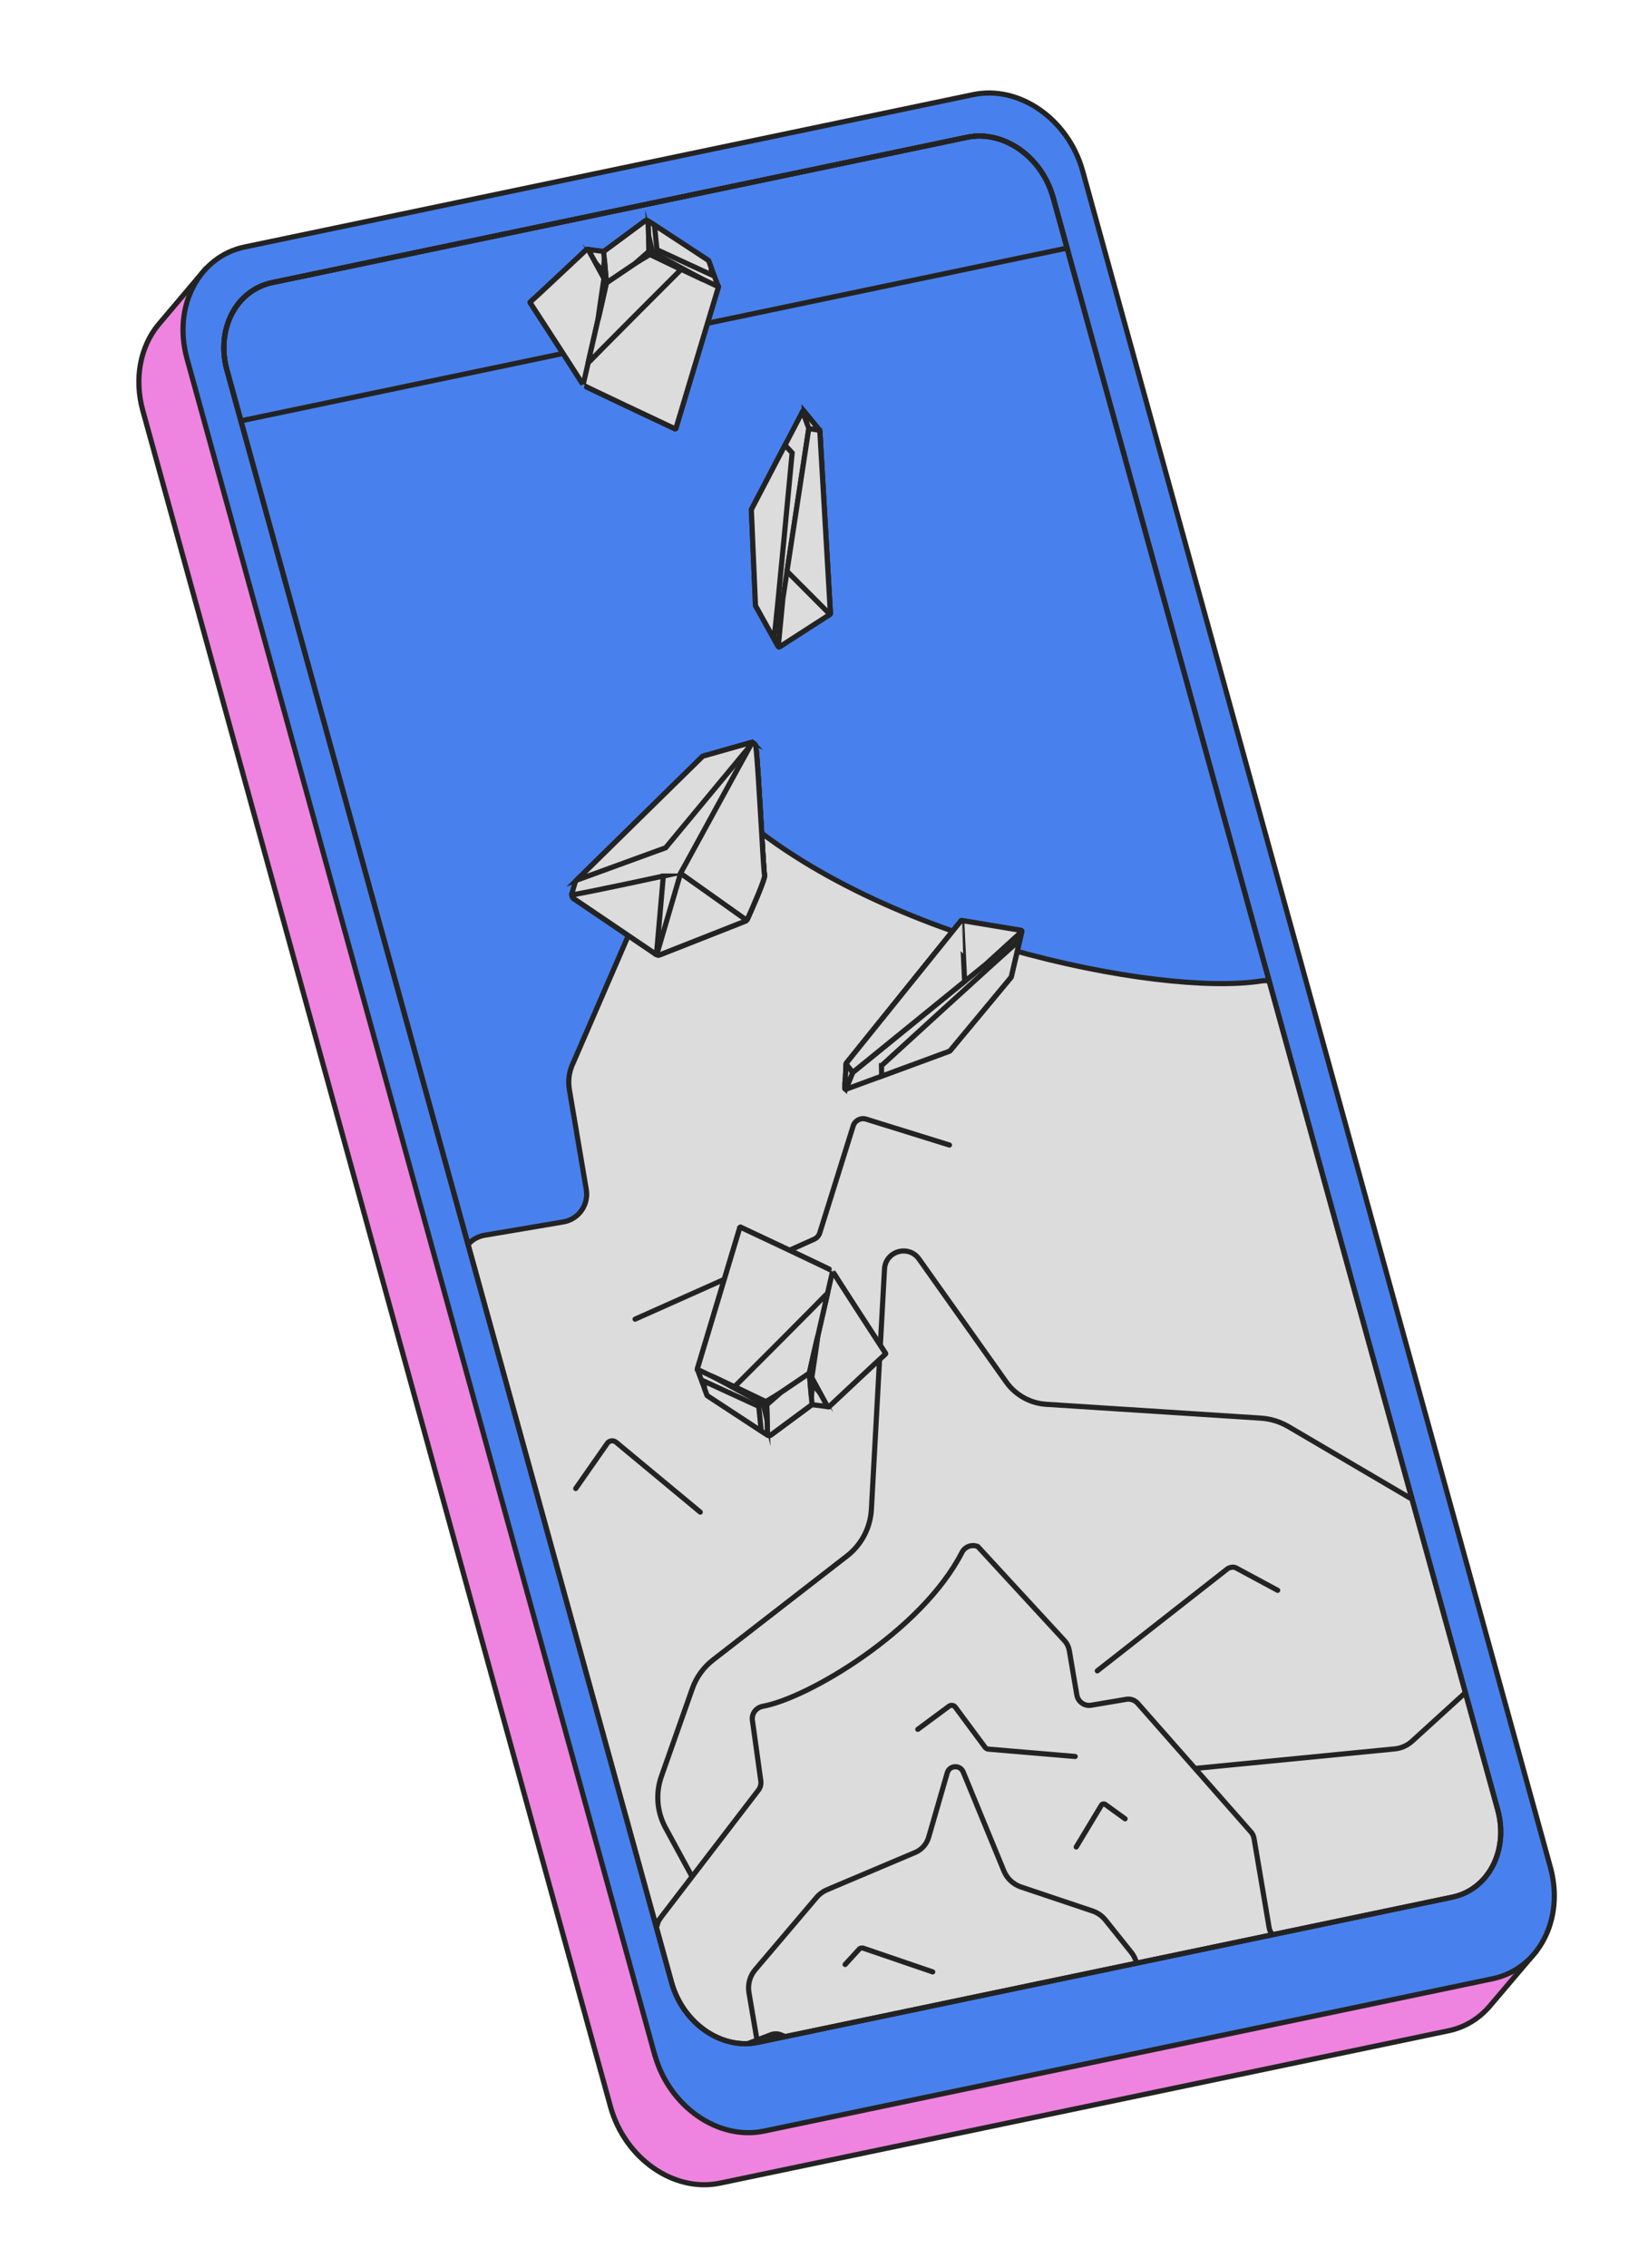
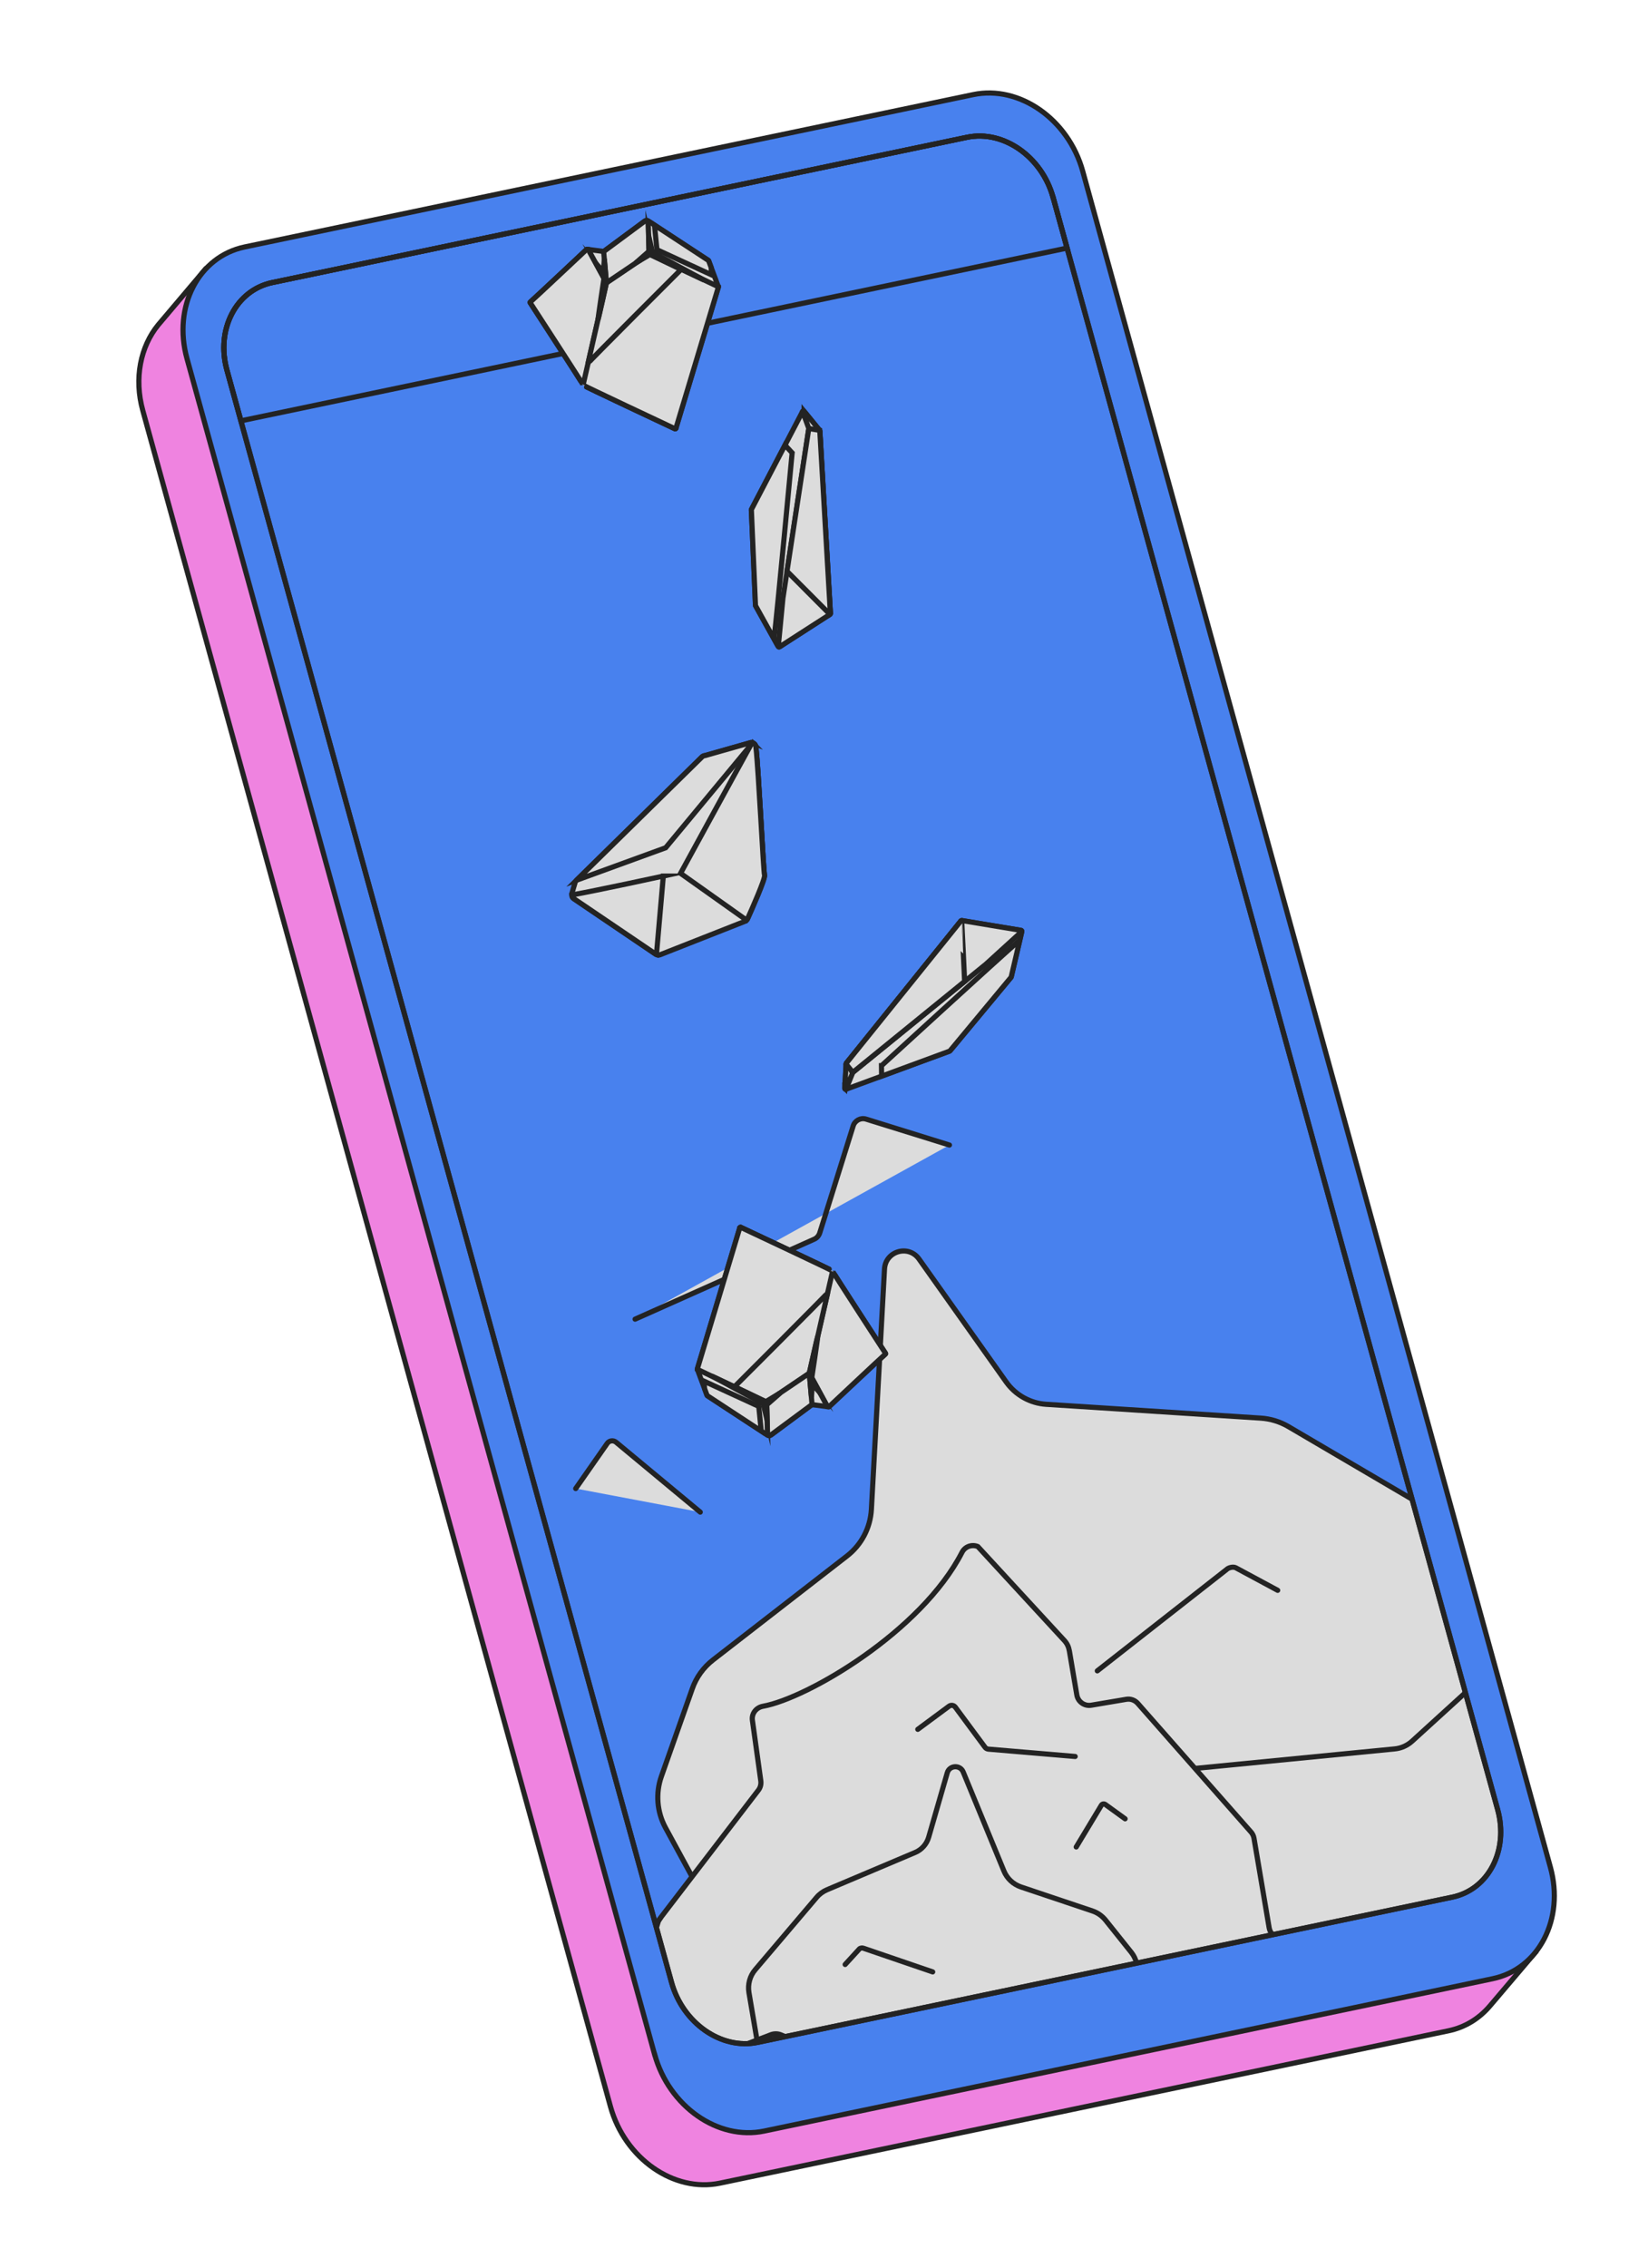
<svg xmlns="http://www.w3.org/2000/svg" id="g" data-name="Calque 7" viewBox="0 0 240 330">
  <defs>
    <clipPath id="h">
      <path d="M153.37,28.74l64.73,234.58c1.64,5.94-1.31,11.65-6.6,12.76l-101.18,21.14c-5.29,1.1-10.9-2.82-12.53-8.76L33.05,53.88c-1.64-5.94,1.31-11.65,6.6-12.76l101.18-21.14c5.29-1.1,10.9,2.82,12.53,8.76Z" style="fill: none; stroke: #232323; stroke-miterlimit: 10; stroke-width: .75px;" />
    </clipPath>
  </defs>
  <g>
    <path d="M223.25,284.52l-3.43.51c.2-1.83.06-3.77-.49-5.73L151.24,32.51c-2.09-7.56-9.23-12.55-15.95-11.15L29.47,43.47l-.02-3.76-6.42,7.58s0,0,0,0h0s0,0,0,0c-2.56,3.14-3.54,7.75-2.23,12.47l68.1,246.79c2.09,7.56,9.23,12.55,15.95,11.15l106.09-22.17c2.46-.51,4.51-1.82,6.04-3.62l6.28-7.39Z" style="fill: #ef83e0; stroke: #232323; stroke-miterlimit: 10; stroke-width: .75px;" />
    <path d="M95.33,298.97L27.23,52.18c-2.09-7.56,1.67-14.83,8.4-16.24l106.1-22.17c6.72-1.41,13.87,3.59,15.95,11.15l68.1,246.79c2.09,7.56-1.67,14.83-8.4,16.24l-106.09,22.17c-6.72,1.41-13.87-3.59-15.95-11.15Z" style="fill: #4881ee; stroke: #232323; stroke-miterlimit: 10; stroke-width: .75px;" />
    <g>
      <g style="clip-path: url(#h);">
        <g>
          <g>
            <g>
-               <path d="M238.4,197.29l-44.3-29.07c-.95-.62-1.6-1.62-1.79-2.74l-3.88-19.39c-.38-2.27-2.55-3.69-4.82-3.33-14.62,2.33-57.01-6-78.12-26.1-1.53-1.46-3.93-1.48-5.51-.08l-16.47,38.01c-.73,1.53-.8,2.78-.56,4.17l2.43,14.34c.38,2.23-1.12,4.34-3.35,4.72l-11.47,1.94c-1.4.24-2.57,1.18-3.11,2.49l-21.15,51.99c-.29.7-.37,1.47-.24,2.22l4.97,29.32c.29,1.69-.52,3.39-2.01,4.24l-21.24,12.09c-1.64.93-2.43,2.87-1.91,4.69l12.88,44.71c.58,2,2.56,3.25,4.61,2.9l220.58-37.37c2.67-.45,4.17-3.32,3.02-5.77l-15.38-32.87c-.24-.52-.38-1.09-.38-1.67l-.64-41.76c-.01-.84-.28-1.65-.77-2.33l-10.31-14.33c-.29-.41-.66-.76-1.08-1.03Z" style="fill: #dcdcdc; stroke: #232323; stroke-linecap: round; stroke-miterlimit: 10; stroke-width: .75px;" />
              <path d="M138.27,166.63l-12.14-3.77c-.79-.25-1.63.2-1.88.99l-4.87,15.57c-.13.41-.43.75-.82.92l-26.07,11.63" style="fill: #dcdcdc; stroke: #232323; stroke-linecap: round; stroke-linejoin: round; stroke-width: .75px;" />
              <path d="M101.98,220.05l-12.26-10.17c-.4-.33-1-.25-1.29.17l-4.59,6.57" style="fill: #dcdcdc; stroke: #232323; stroke-linecap: round; stroke-linejoin: round; stroke-width: .75px;" />
            </g>
            <path d="M212.3,302.19l18.31-39.54c.32-1.42,3.07-11.87,2.82-13.3l-14.6-19.62c-.45-2.69-2.07-5.03-4.42-6.41l-26.75-15.7c-1.24-.73-2.64-1.16-4.07-1.25l-31.23-2.01c-2.33-.15-4.46-1.34-5.82-3.24l-12.7-17.9c-1.52-2.14-4.88-1.17-5.03,1.45l-1.91,34.99c-.15,2.67-1.44,5.14-3.56,6.78l-19.49,15.11c-1.4,1.08-2.46,2.55-3.04,4.22l-4.49,12.73c-.87,2.46-.65,5.18.59,7.47l7.89,14.51c1.14,2.1,1.42,4.55.79,6.85l-8.39,30.45c-1.02,3.7,2.15,7.19,5.93,6.54l104.96-18.13c2.08-.36,3.74-1.94,4.21-4Z" style="fill: #dcdcdc; stroke: #232323; stroke-linecap: round; stroke-miterlimit: 10; stroke-width: .75px;" />
            <path d="M148.39,286.29l13.24-12.93c.32-.31.59-.66.8-1.05l6.87-12.54c.71-1.3,2.02-2.16,3.49-2.3l30.3-2.96c.96-.09,1.86-.49,2.57-1.14l7.78-7.08c.86-.78,1.98-1.2,3.14-1.16l8.28.24c1.39.04,2.69.73,3.5,1.86l35.54,49.49-119.66,20.27,2.83-27.96c.11-1.04.57-2.02,1.32-2.75Z" style="fill: #dcdcdc; stroke: #232323; stroke-linecap: round; stroke-miterlimit: 10; stroke-width: .75px;" />
            <path d="M186.07,231.43l-6.08-3.27c-.38-.21-1.07-.05-1.36.24l-18.83,14.75" style="fill: #dcdcdc; stroke: #232323; stroke-linecap: round; stroke-linejoin: round; stroke-width: .75px;" />
          </g>
          <g>
            <g>
              <path d="M96.1,279.21l14.34-18.69c.31-.4.43-.91.35-1.41l-1.21-8.71c-.17-1.01.53-1.92,1.54-2.1,6.48-1.17,23.06-10.87,28.98-22.4.43-.84,1.43-1.2,2.3-.84l12.49,13.55c.53.54.74,1.05.85,1.67l1.08,6.38c.17.99,1.11,1.66,2.1,1.49l5.1-.86c.62-.11,1.25.12,1.67.59l16.5,18.73c.22.25.37.56.43.9l2.21,13.04c.13.75.71,1.35,1.46,1.49l10.69,1.96c.83.15,1.44.85,1.49,1.69l1.14,20.66c.05.92-.6,1.74-1.51,1.89l-98.1,16.62c-1.19.2-2.24-.78-2.11-1.98l1.64-16.06c.03-.26,0-.51-.08-.76l-5.85-17.63c-.12-.35-.12-.73-.02-1.09l2.23-7.53c.06-.21.17-.41.3-.59Z" style="fill: #dcdcdc; stroke: #232323; stroke-linecap: round; stroke-miterlimit: 10; stroke-width: .75px;" />
              <path d="M133.66,251.66l4.54-3.36c.3-.22.71-.16.93.14l4.32,5.83c.11.15.29.25.48.27l12.65,1.07" style="fill: #dcdcdc; stroke: #232323; stroke-linecap: round; stroke-linejoin: round; stroke-width: .75px;" />
              <path d="M156.73,268.78l3.66-6.07c.12-.2.38-.25.57-.12l2.89,2.09" style="fill: #dcdcdc; stroke: #232323; stroke-linecap: round; stroke-linejoin: round; stroke-width: .75px;" />
            </g>
            <path d="M122.43,319.44l-10.96-17.55c-.34-.55-.57-1.16-.68-1.79l-1.72-10.13c-.2-1.19.13-2.42.92-3.34l8.93-10.51c.41-.49.94-.87,1.53-1.12l12.82-5.42c.96-.4,1.68-1.22,1.97-2.21l2.71-9.38c.32-1.12,1.88-1.2,2.32-.13l5.93,14.41c.45,1.1,1.36,1.95,2.49,2.33l10.4,3.49c.75.25,1.4.71,1.9,1.32l3.75,4.69c.73.91,1.03,2.08.84,3.22l-1.19,7.25c-.17,1.05.07,2.12.67,2.99l7.98,11.56c.97,1.4.15,3.34-1.53,3.62l-46.73,7.76c-.93.15-1.86-.27-2.35-1.06Z" style="fill: #dcdcdc; stroke: #232323; stroke-linecap: round; stroke-miterlimit: 10; stroke-width: .75px;" />
            <path d="M146.94,303.4l-7.46-3.49c-.18-.08-.34-.19-.49-.32l-4.72-4.26c-.49-.44-1.16-.61-1.8-.46l-13.16,3.19c-.42.1-.85.07-1.25-.1l-4.3-1.83c-.47-.2-1.01-.21-1.49-.03l-3.44,1.32c-.58.22-1.02.7-1.2,1.29l-7.68,25.99,53.22-9.02-5.28-11.33c-.2-.42-.54-.76-.96-.96Z" style="fill: #dcdcdc; stroke: #232323; stroke-linecap: round; stroke-miterlimit: 10; stroke-width: .75px;" />
            <path d="M123.08,285.88l2.07-2.26c.13-.14.44-.18.61-.1l10.07,3.44" style="fill: #dcdcdc; stroke: #232323; stroke-linecap: round; stroke-linejoin: round; stroke-width: .75px;" />
          </g>
        </g>
      </g>
      <path d="M153.37,28.74l64.73,234.58c1.64,5.94-1.31,11.65-6.6,12.76l-101.18,21.14c-5.29,1.1-10.9-2.82-12.53-8.76L33.05,53.88c-1.64-5.94,1.31-11.65,6.6-12.76l101.18-21.14c5.29-1.1,10.9,2.82,12.53,8.76Z" style="fill: none; stroke: #232323; stroke-miterlimit: 10; stroke-width: .75px;" />
    </g>
    <path d="M153.37,28.74l64.73,234.58c1.64,5.94-1.31,11.65-6.6,12.76l-101.18,21.14c-5.29,1.1-10.9-2.82-12.53-8.76L33.05,53.88c-1.64-5.94,1.31-11.65,6.6-12.76l101.18-21.14c5.29-1.1,10.9,2.82,12.53,8.76Z" style="fill: none; stroke: #232323; stroke-miterlimit: 10; stroke-width: .75px;" />
    <path d="M153.37,28.74l2.03,7.36-120.31,25.14-2.03-7.36c-1.64-5.94,1.31-11.65,6.6-12.76l101.18-21.14c5.29-1.1,10.9,2.82,12.53,8.76Z" style="fill: none; stroke: #232323; stroke-miterlimit: 10; stroke-width: .75px;" />
    <path d="M91.82,36.27c1.81-.38,3.74.97,4.3,3.01.56,2.04-.45,4-2.27,4.38-1.81.38-3.74-.97-4.3-3.01s.45-4,2.27-4.38Z" style="fill: none; stroke: #232323; stroke-miterlimit: 10; stroke-width: .75px;" />
  </g>
  <g>
    <path d="M110.08,108.69c.36,3.08.99,15.94,1.21,18.31.02.2.03.33.04.37.15.47-8.05,1.08-8.05,1.08l-4.63-1.49,10.86-18.88s.06.01.09.03c.05.01.09.03.13.06.19.11.32.3.35.53Z" style="fill: #dcdcdc; stroke: #232323; stroke-linecap: round; stroke-miterlimit: 10; stroke-width: .75px;" />
    <path d="M110.08,108.69c.36,3.08.99,15.94,1.21,18.31.02.2.03.33.04.37.15.47-1.93,5.15-2.47,6.34-.04.08-.08.15-.14.21-.08.08-.16.13-.27.17l-12.32,4.85c-.16.06-.34.06-.5,0-.02,0-.03-.01-.05-.02-.01,0-.03-.01-.04-.02l-11.92-8.07c-.22-.12-.35-.34-.36-.58,0-.08,0-.16.03-.25l.47-1.59c.03-.09.07-.17.12-.24.02-.03.05-.06.07-.08l18.27-17.94c.11-.11.26-.18.42-.19l6.66-1.89c.07-.01.14,0,.21.01.04,0,.06.01.09.03.05.01.09.03.13.06.19.11.32.3.35.53Z" style="fill: #dcdcdc; stroke: #232323; stroke-linecap: round; stroke-miterlimit: 10; stroke-width: .75px;" />
-     <path d="M110.08,108.69c.39,3.34,1.1,18.2,1.26,18.67.15.47-1.93,5.15-2.47,6.34-.08.18-.23.31-.41.38l-12.32,4.85c-.16.06-.34.06-.5,0l3.47-11.83,10.62-18.94c.19.11.32.3.35.53Z" style="fill: #dcdcdc; stroke: #232323; stroke-linecap: round; stroke-miterlimit: 10; stroke-width: .75px;" />
    <path d="M96.6,127.49l-1,11.42s-.03-.01-.04-.02l-11.92-8.07c-.22-.12-.35-.34-.36-.58,3.66-.66,13.33-2.75,13.33-2.75Z" style="fill: #dcdcdc; stroke: #232323; stroke-linecap: round; stroke-miterlimit: 10; stroke-width: .75px;" />
    <path d="M109.61,108.1l-12.67,15.27-12.97,4.72,18.27-17.94c.11-.11.26-.18.42-.19l6.66-1.89c.1-.01.2,0,.3.04Z" style="fill: #dcdcdc; stroke: #232323; stroke-linecap: round; stroke-miterlimit: 10; stroke-width: .75px;" />
    <path d="M110.08,108.69c.39,3.34,1.1,18.2,1.26,18.67.15.47-1.93,5.15-2.47,6.34-.04.08-.08.15-.14.21l-9.62-6.82s7.5-13.74,10.42-19.02c.03,0,.05.01.08.02.05.01.09.03.13.06.19.11.32.3.35.53Z" style="fill: #dcdcdc; stroke: #232323; stroke-linecap: round; stroke-miterlimit: 10; stroke-width: .75px;" />
  </g>
  <g>
    <g>
      <path d="M98.31,62.4c-1.09-.51-13.43-6.31-13.38-6.36,0,0,0-.01-.01-.03-.32-.61-7.15-11.1-7.71-11.96-.02-.03-.02-.07.01-.09.68-.59,7.73-7.21,8.21-7.66.02-.02.04-.02.06-.02l.18.02,2.21.29s.02,0,.03,0c.01,0,.02,0,.03-.01l5.96-4.41c.15-.11.35-.12.5-.02h0s.91.6.91.6l7.86,5.15s.02.02.03.04l.36.97.7,1.87.35.95s0,.03,0,.05l-6.19,20.57s-.06.07-.1.05Z" style="fill: #dcdcdc; stroke: #232323; stroke-linecap: round; stroke-miterlimit: 10; stroke-width: .75px;" />
      <path d="M98.31,62.4c-1.09-.51-13.43-6.31-13.38-6.36s-7.15-11.11-7.72-11.99c-.02-.03-.02-.07.01-.09.68-.59,7.73-7.21,8.21-7.66.02-.02.04-.02.06-.02l.18.02c.62,1.13,1.61,2.95,2.64,4.85l6.22-4.2,3.89,25.4s-.06.07-.1.05Z" style="fill: #dcdcdc; stroke: #232323; stroke-linecap: round; stroke-miterlimit: 10; stroke-width: .75px;" />
    </g>
    <path d="M98.31,62.4c-1.09-.51-13.43-6.31-13.38-6.36,0,0,0-.01-.01-.03l3.4-14.86,6.22-4.2,10.08,4.78s0,.03,0,.05l-6.19,20.57s-.06.07-.1.05Z" style="fill: #dcdcdc; stroke: #232323; stroke-linecap: round; stroke-miterlimit: 10; stroke-width: .75px;" />
    <path d="M94.53,36.96l-6.22,4.2s-2.72,11.88-2.67,11.7,13.55-13.65,13.55-13.65l-4.66-2.25Z" style="fill: #dcdcdc; stroke: #232323; stroke-linecap: round; stroke-miterlimit: 10; stroke-width: .75px;" />
    <path d="M94.53,36.96l-6.22,4.2-.4-4.56s.02,0,.03-.01l5.96-4.41c.15-.11.35-.12.5-.02h0s.13,4.8.13,4.8Z" style="fill: #dcdcdc; stroke: #232323; stroke-linecap: round; stroke-miterlimit: 10; stroke-width: .75px;" />
    <path d="M103.63,40l-7.96-3.66-.36-3.59,7.86,5.15s.02.02.03.04l.36.97.08,1.08Z" style="fill: #dcdcdc; stroke: #232323; stroke-linecap: round; stroke-miterlimit: 10; stroke-width: .75px;" />
    <path d="M102.4,40.69l-7.37-3.96-.58-2.5.06,2.34s-2.01,1.76-1.96,1.72c.04-.03,1.58-.95,2.11-1.26l7.73,3.66Z" style="fill: #dcdcdc; stroke: #232323; stroke-linecap: round; stroke-miterlimit: 10; stroke-width: .75px;" />
    <path d="M87.11,46.43c.07-.1,1.21-5.28,1.21-5.28l-.31-3.49-.13,1.92-1.11-1.27,1.19,2.19s-.92,6.04-.85,5.94Z" style="fill: #dcdcdc; stroke: #232323; stroke-linecap: round; stroke-miterlimit: 10; stroke-width: .75px;" />
  </g>
  <g>
    <g>
      <path d="M117.1,59.85l2.25,2.76v.02s.04.05.04.08c0,.01,1.54,26.57,1.54,26.57,0,.05-.02.09-.06.12,0,0-7.35,4.73-7.35,4.73-.06.04-.15.02-.19-.05l-.61-1.1-2.69-4.84s-.01-.04-.01-.06l-.6-13.9s0-.04.02-.06l4.88-9.34,2.56-4.9c.04-.08.16-.1.22-.02Z" style="fill: #dcdcdc; stroke: #232323; stroke-linecap: round; stroke-miterlimit: 10; stroke-width: .75px;" />
      <path d="M117.1,59.85l2.27,2.78s.03.05.03.08l1.54,26.57s-.02.09-.06.12l-7.35,4.73c-.06.04-.15.02-.19-.05l.68-7.03,3.77-24.69-.91-2.49c.04-.08.16-.1.22-.02Z" style="fill: #dcdcdc; stroke: #232323; stroke-linecap: round; stroke-miterlimit: 10; stroke-width: .75px;" />
    </g>
    <path d="M117.79,62.36l1.56.26v.02s.04.05.04.08l1.54,26.57s-.02.09-.06.12c0,0-6.26-6.28-6.26-6.28l3.17-20.75Z" style="fill: #dcdcdc; stroke: #232323; stroke-linecap: round; stroke-miterlimit: 10; stroke-width: .75px;" />
    <path d="M115.36,65.9s-2.16,23.11-2.64,27.08l-2.69-4.84s-.01-.04-.01-.06l-.6-13.9s0-.04.02-.06l4.88-9.34,1.04,1.12Z" style="fill: #dcdcdc; stroke: #232323; stroke-linecap: round; stroke-miterlimit: 10; stroke-width: .75px;" />
  </g>
  <g>
    <g>
      <path d="M107.86,178.6c1.09.51,13.43,6.31,13.38,6.36,0,0,0,.01.01.03.32.61,7.15,11.1,7.71,11.96.02.03.02.07-.01.09-.68.59-7.73,7.21-8.21,7.66-.02.02-.04.02-.06.02l-.18-.02-2.21-.29s-.02,0-.03,0c-.01,0-.02,0-.03.01l-5.96,4.41c-.15.11-.35.12-.5.02h0s-.91-.6-.91-.6l-7.86-5.15s-.02-.02-.03-.04l-.36-.97-.7-1.87-.35-.95s0-.03,0-.05l6.19-20.57s.06-.07.1-.05Z" style="fill: #dcdcdc; stroke: #232323; stroke-linecap: round; stroke-miterlimit: 10; stroke-width: .75px;" />
      <path d="M107.86,178.6c1.09.51,13.43,6.31,13.38,6.36s7.15,11.11,7.72,11.99c.02.03.02.07-.01.09-.68.59-7.73,7.21-8.21,7.66-.02.02-.04.02-.06.02l-.18-.02c-.62-1.13-1.61-2.95-2.64-4.85l-6.22,4.2-3.89-25.4s.06-.07.1-.05Z" style="fill: #dcdcdc; stroke: #232323; stroke-linecap: round; stroke-miterlimit: 10; stroke-width: .75px;" />
    </g>
    <path d="M107.86,178.6c1.09.51,13.43,6.31,13.38,6.36,0,0,0,.01.01.03l-3.4,14.86-6.22,4.2-10.08-4.78s0-.03,0-.05l6.19-20.57s.06-.07.1-.05Z" style="fill: #dcdcdc; stroke: #232323; stroke-linecap: round; stroke-miterlimit: 10; stroke-width: .75px;" />
    <path d="M111.64,204.04l6.22-4.2s2.72-11.88,2.67-11.7-13.55,13.65-13.55,13.65l4.66,2.25Z" style="fill: #dcdcdc; stroke: #232323; stroke-linecap: round; stroke-miterlimit: 10; stroke-width: .75px;" />
    <path d="M111.64,204.04l6.22-4.2.4,4.56s-.02,0-.03.01l-5.96,4.41c-.15.11-.35.12-.5.02h0s-.13-4.8-.13-4.8Z" style="fill: #dcdcdc; stroke: #232323; stroke-linecap: round; stroke-miterlimit: 10; stroke-width: .75px;" />
    <path d="M102.54,201l7.96,3.66.36,3.59-7.86-5.15s-.02-.02-.03-.04l-.36-.97-.08-1.08Z" style="fill: #dcdcdc; stroke: #232323; stroke-linecap: round; stroke-miterlimit: 10; stroke-width: .75px;" />
    <path d="M103.78,200.31l7.37,3.96.58,2.5-.06-2.34s2.01-1.76,1.96-1.72c-.04.03-1.58.95-2.11,1.26l-7.73-3.66Z" style="fill: #dcdcdc; stroke: #232323; stroke-linecap: round; stroke-miterlimit: 10; stroke-width: .75px;" />
    <path d="M119.07,194.56c-.07.1-1.21,5.28-1.21,5.28l.31,3.49.13-1.92,1.11,1.27-1.19-2.19s.92-6.04.85-5.94Z" style="fill: #dcdcdc; stroke: #232323; stroke-linecap: round; stroke-miterlimit: 10; stroke-width: .75px;" />
  </g>
  <g>
    <g>
      <path d="M123.03,158.39l.19-3.56v-.02s.01-.05.03-.08c0,0,16.7-20.72,16.7-20.72.03-.03.08-.05.12-.05.01,0,8.63,1.43,8.63,1.43.07.01.12.09.11.16l-.28,1.23-1.26,5.39s-.01.04-.03.05l-8.89,10.7s-.03.03-.06.04l-9.89,3.64-5.19,1.91c-.09.03-.18-.04-.18-.13Z" style="fill: #dcdcdc; stroke: #232323; stroke-linecap: round; stroke-miterlimit: 10; stroke-width: .75px;" />
      <path d="M123.03,158.39l.19-3.58s.01-.05.03-.08l16.7-20.72s.08-.05.12-.05l8.63,1.43c.07.01.12.09.11.16l-5.23,4.76-19.38,15.75-1,2.45c-.09.03-.18-.04-.18-.13Z" style="fill: #dcdcdc; stroke: #232323; stroke-linecap: round; stroke-miterlimit: 10; stroke-width: .75px;" />
    </g>
    <path d="M124.2,156.07l-.99-1.24v-.02s.01-.05.03-.08l16.7-20.72s.08-.05.12-.05c.01,0,.42,8.86.42,8.86l-16.29,13.24Z" style="fill: #dcdcdc; stroke: #232323; stroke-linecap: round; stroke-miterlimit: 10; stroke-width: .75px;" />
    <path d="M128.38,155.08s17.12-15.67,20.14-18.29l-1.26,5.39s-.01.04-.03.05l-8.89,10.7s-.03.03-.06.04l-9.89,3.64-.02-1.53Z" style="fill: #dcdcdc; stroke: #232323; stroke-linecap: round; stroke-miterlimit: 10; stroke-width: .75px;" />
  </g>
</svg>